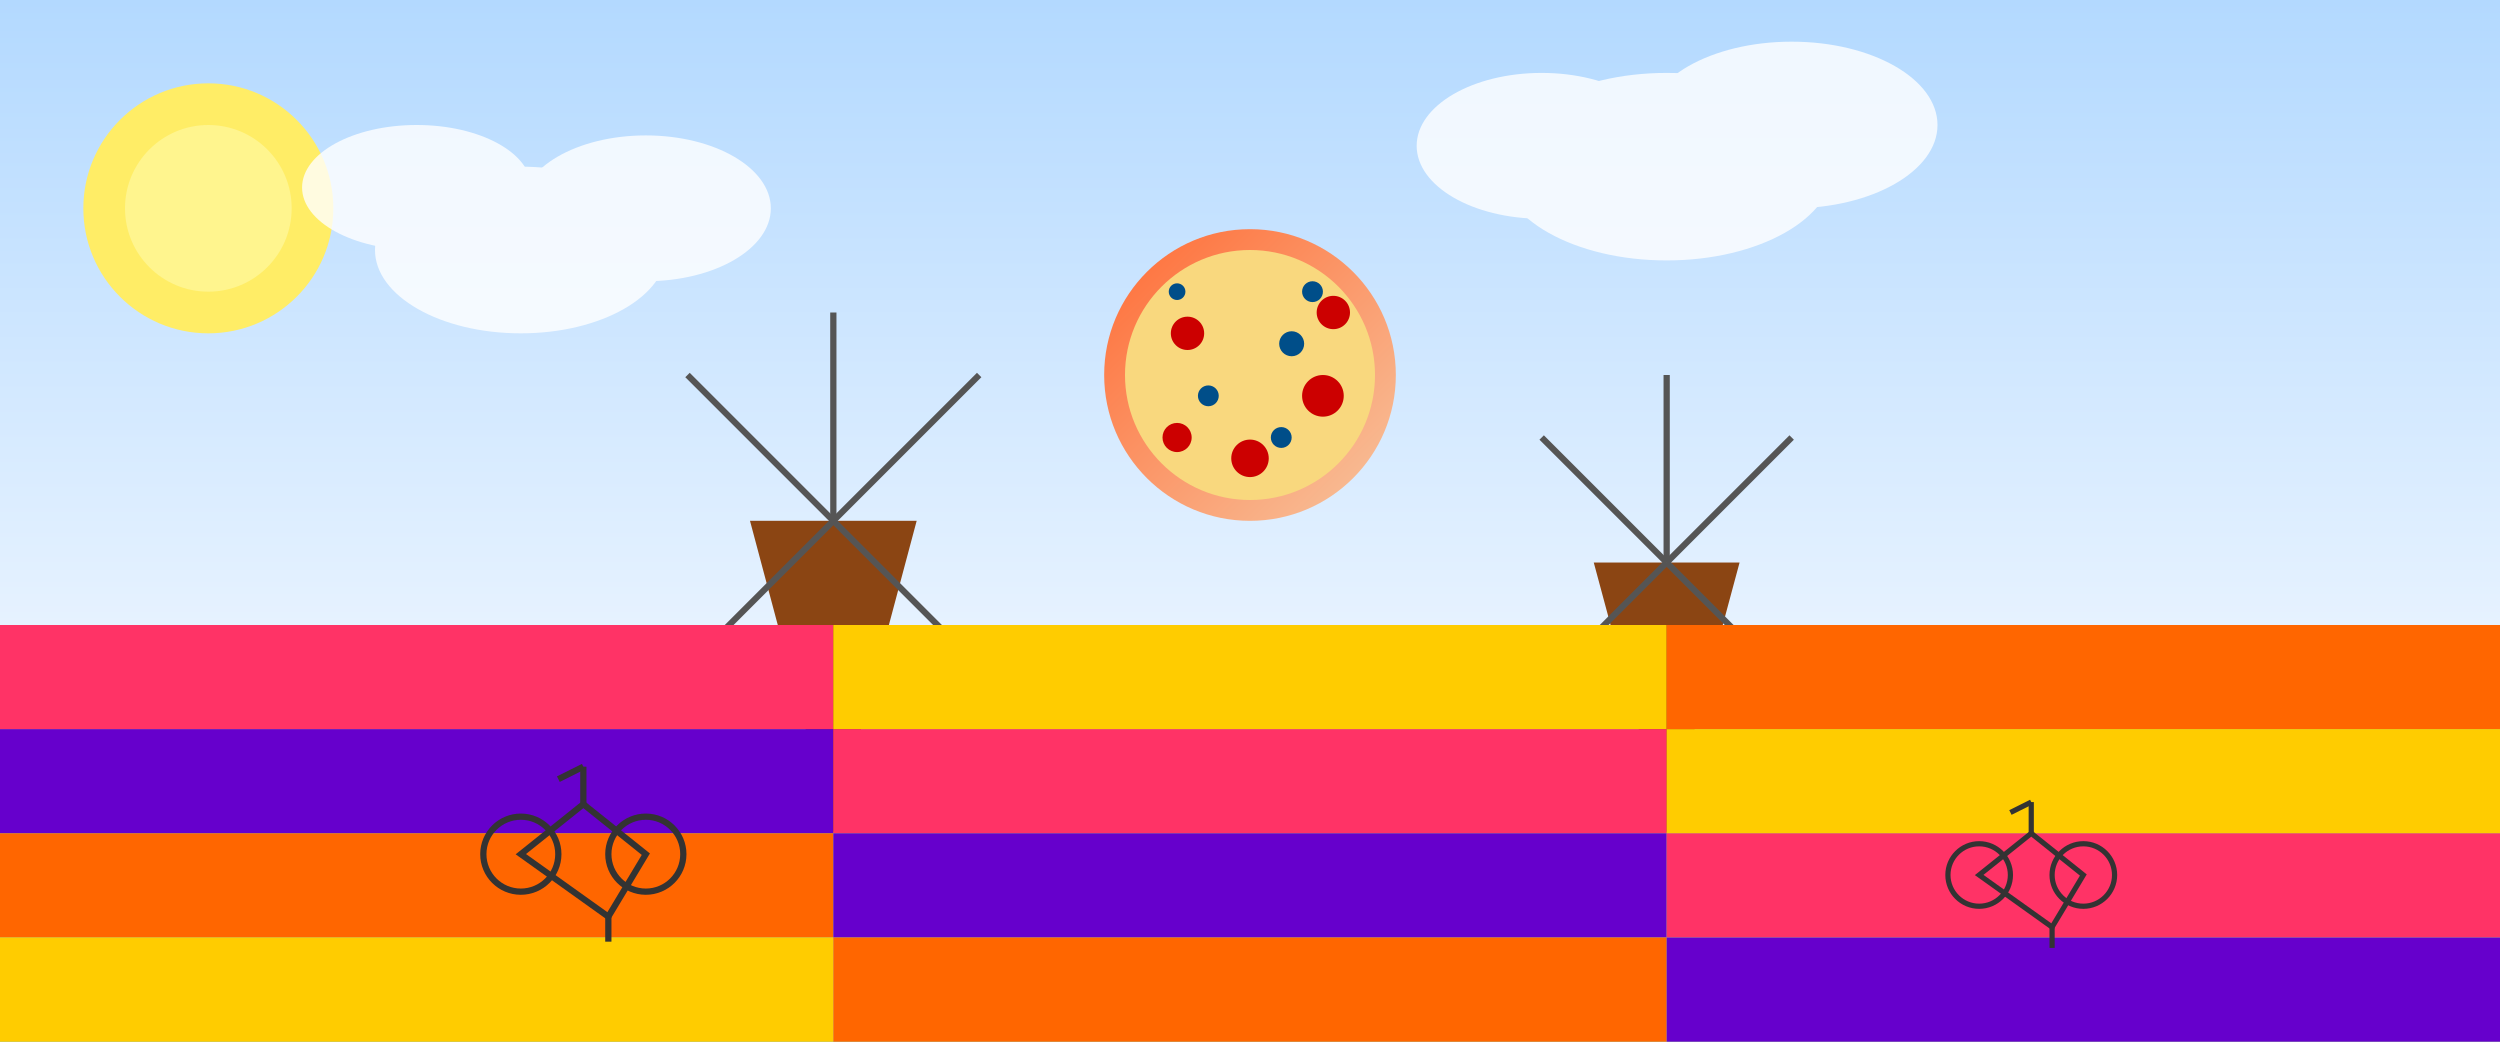
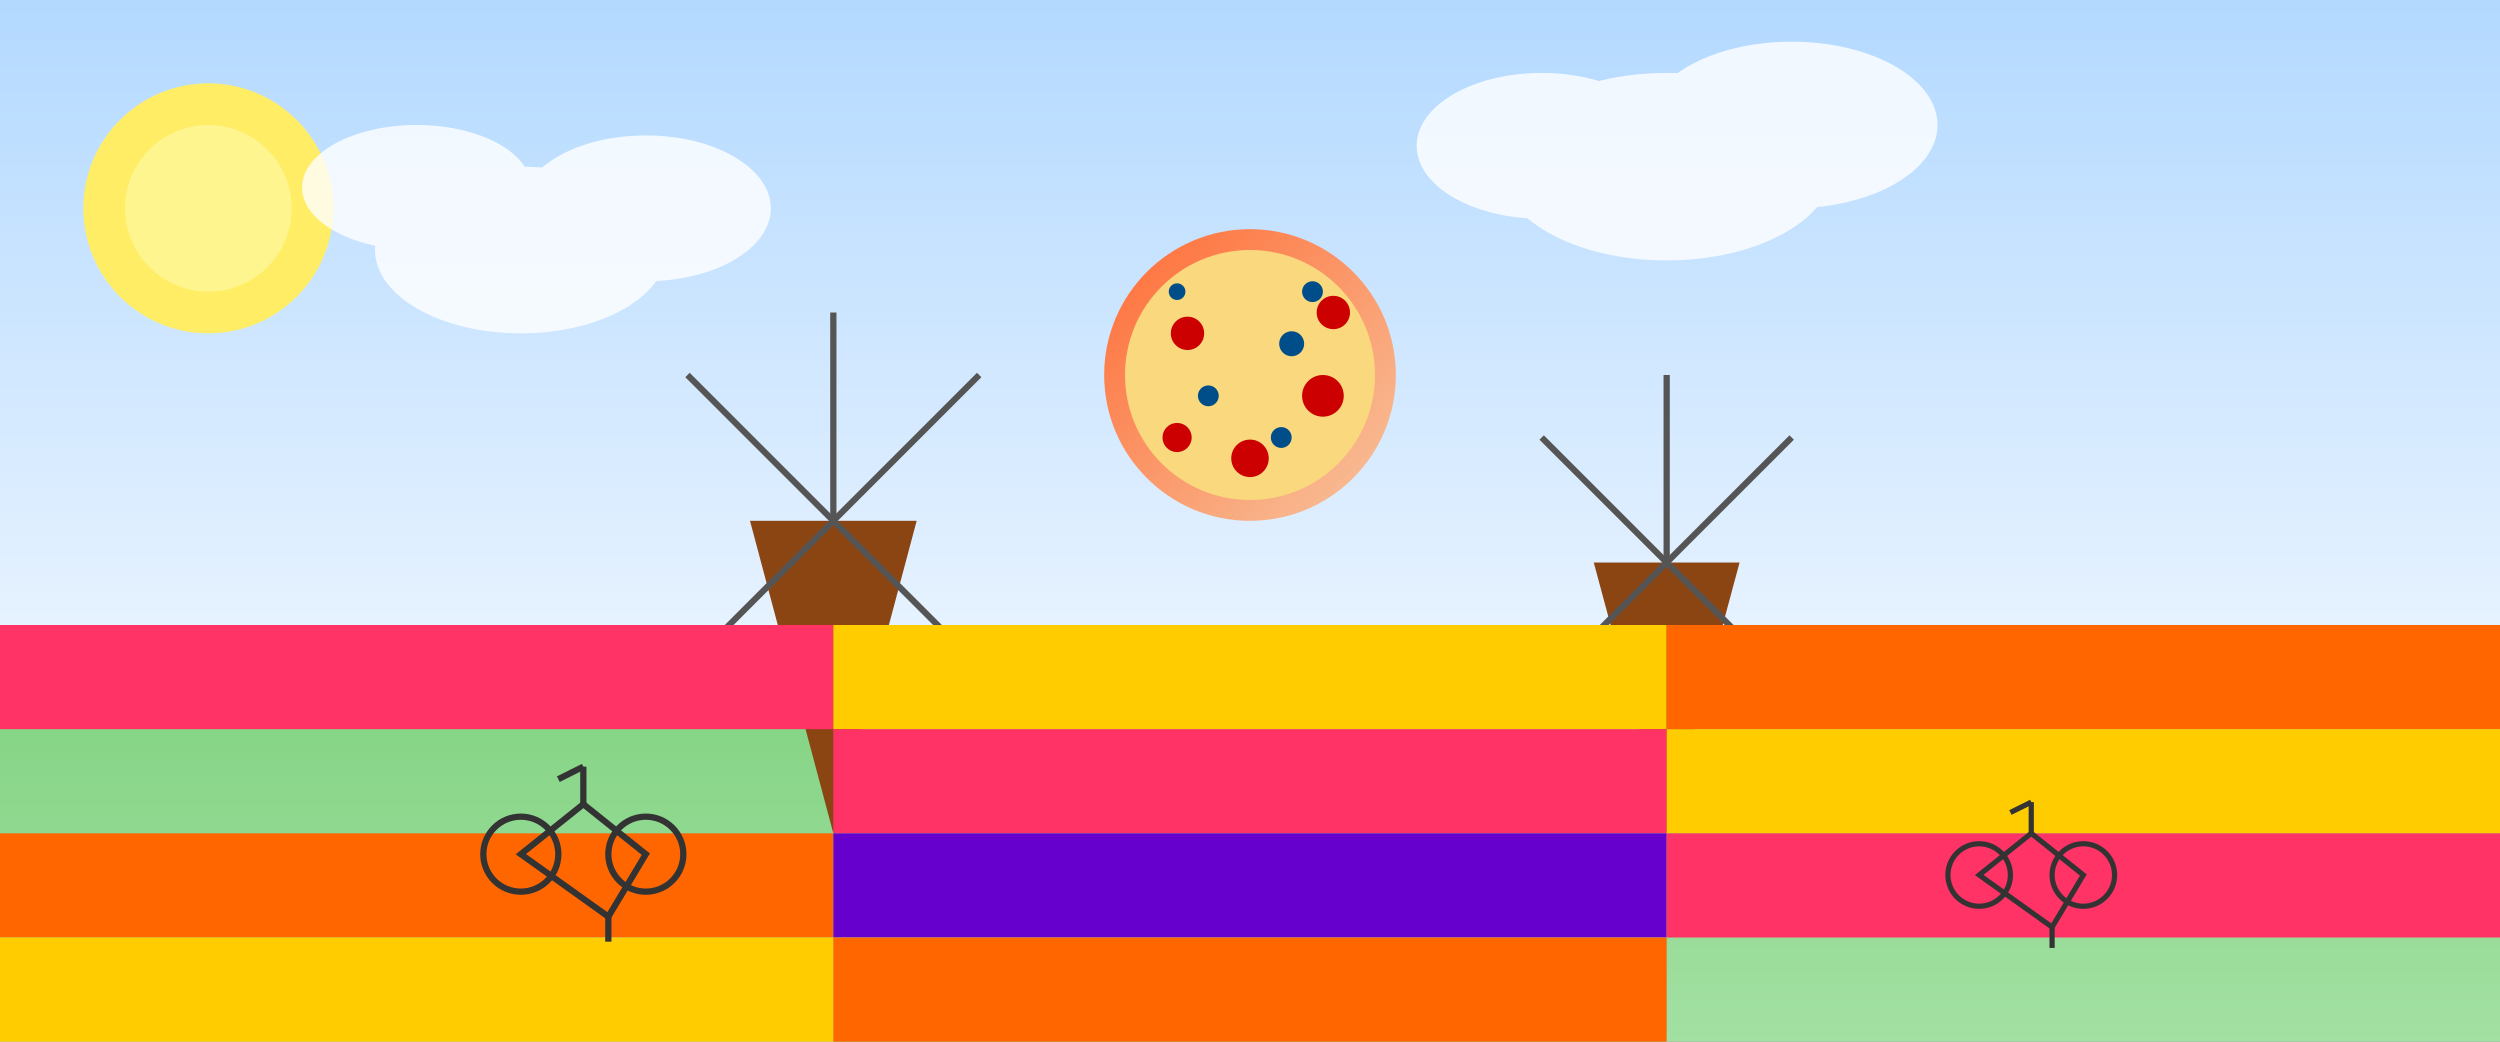
<svg xmlns="http://www.w3.org/2000/svg" viewBox="0 0 1200 500">
  <rect x="0" y="0" width="1200" height="500" fill="#808080" stroke="none" />
  <defs>
    <linearGradient id="sky-gradient" x1="0%" y1="0%" x2="0%" y2="100%">
      <stop offset="0%" stop-color="#b3d9ff" />
      <stop offset="100%" stop-color="#e6f2ff" />
    </linearGradient>
    <linearGradient id="field-gradient" x1="0%" y1="0%" x2="0%" y2="100%">
      <stop offset="0%" stop-color="#7dd17d" />
      <stop offset="100%" stop-color="#a3e0a3" />
    </linearGradient>
    <linearGradient id="pizza-gradient" x1="0%" y1="0%" x2="100%" y2="100%">
      <stop offset="0%" stop-color="#ff6b35" />
      <stop offset="100%" stop-color="#f7c59f" />
    </linearGradient>
  </defs>
  <rect width="1200" height="300" fill="url(#sky-gradient)" />
  <rect y="300" width="1200" height="200" fill="url(#field-gradient)" />
  <circle cx="100" cy="100" r="60" fill="#ffed66" />
  <circle cx="100" cy="100" r="40" fill="#fffaa8" opacity="0.6" />
  <g fill="#ffffff" opacity="0.8">
    <ellipse cx="250" cy="120" rx="70" ry="40" />
    <ellipse cx="310" cy="100" rx="60" ry="35" />
    <ellipse cx="200" cy="90" rx="55" ry="30" />
    <ellipse cx="800" cy="80" rx="80" ry="45" />
    <ellipse cx="860" cy="60" rx="70" ry="40" />
    <ellipse cx="740" cy="70" rx="60" ry="35" />
  </g>
  <g transform="translate(400, 250)">
    <polygon points="0,150 -40,0 40,0" fill="#8b4513" />
    <g stroke="#555" stroke-width="3">
      <line x1="0" y1="0" x2="0" y2="-100" />
      <line x1="0" y1="0" x2="70" y2="70" />
      <line x1="0" y1="0" x2="-70" y2="70" />
      <line x1="0" y1="0" x2="70" y2="-70" />
      <line x1="0" y1="0" x2="-70" y2="-70" />
    </g>
    <path d="M0,0 L70,-70 L30,-30 Z" fill="white" />
    <path d="M0,0 L-70,-70 L-30,-30 Z" fill="white" />
    <path d="M0,0 L-70,70 L-30,30 Z" fill="white" />
    <path d="M0,0 L70,70 L30,30 Z" fill="white" />
  </g>
  <g transform="translate(800, 270)">
    <polygon points="0,130 -35,0 35,0" fill="#8b4513" />
    <g stroke="#555" stroke-width="3">
      <line x1="0" y1="0" x2="0" y2="-90" />
      <line x1="0" y1="0" x2="60" y2="60" />
      <line x1="0" y1="0" x2="-60" y2="60" />
      <line x1="0" y1="0" x2="60" y2="-60" />
      <line x1="0" y1="0" x2="-60" y2="-60" />
    </g>
    <path d="M0,0 L60,-60 L25,-25 Z" fill="white" />
    <path d="M0,0 L-60,-60 L-25,-25 Z" fill="white" />
    <path d="M0,0 L-60,60 L-25,25 Z" fill="white" />
    <path d="M0,0 L60,60 L25,25 Z" fill="white" />
  </g>
  <g transform="translate(0, 300)">
    <rect x="0" y="0" width="400" height="50" fill="#ff3366" />
    <rect x="400" y="0" width="400" height="50" fill="#ffcc00" />
    <rect x="800" y="0" width="400" height="50" fill="#ff6600" />
-     <rect x="0" y="50" width="400" height="50" fill="#6600cc" />
    <rect x="400" y="50" width="400" height="50" fill="#ff3366" />
    <rect x="800" y="50" width="400" height="50" fill="#ffcc00" />
    <rect x="0" y="100" width="400" height="50" fill="#ff6600" />
    <rect x="400" y="100" width="400" height="50" fill="#6600cc" />
    <rect x="800" y="100" width="400" height="50" fill="#ff3366" />
    <rect x="0" y="150" width="400" height="50" fill="#ffcc00" />
    <rect x="400" y="150" width="400" height="50" fill="#ff6600" />
-     <rect x="800" y="150" width="400" height="50" fill="#6600cc" />
  </g>
  <g transform="translate(600, 180)">
    <circle cx="0" cy="0" r="70" fill="url(#pizza-gradient)" />
    <circle cx="0" cy="0" r="60" fill="#f9d87e" />
    <circle cx="-30" cy="-20" r="8" fill="#cc0000" />
    <circle cx="35" cy="10" r="10" fill="#cc0000" />
    <circle cx="0" cy="40" r="9" fill="#cc0000" />
    <circle cx="-35" cy="30" r="7" fill="#cc0000" />
    <circle cx="40" cy="-30" r="8" fill="#cc0000" />
    <circle cx="-20" cy="10" r="5" fill="#004e89" />
    <circle cx="20" cy="-15" r="6" fill="#004e89" />
    <circle cx="15" cy="30" r="5" fill="#004e89" />
    <circle cx="-35" cy="-40" r="4" fill="#004e89" />
    <circle cx="30" cy="-40" r="5" fill="#004e89" />
  </g>
  <g transform="translate(250, 410) scale(0.6)">
    <path d="M0,0 L50,-40 L100,0 L70,50 L0,0 Z" fill="none" stroke="#333" stroke-width="5" />
    <circle cx="0" cy="0" r="30" fill="none" stroke="#333" stroke-width="5" />
    <circle cx="100" cy="0" r="30" fill="none" stroke="#333" stroke-width="5" />
    <line x1="50" y1="-40" x2="50" y2="-70" stroke="#333" stroke-width="5" />
    <line x1="50" y1="-70" x2="30" y2="-60" stroke="#333" stroke-width="5" />
    <line x1="70" y1="50" x2="70" y2="70" stroke="#333" stroke-width="5" />
  </g>
  <g transform="translate(950, 420) scale(0.5)">
    <path d="M0,0 L50,-40 L100,0 L70,50 L0,0 Z" fill="none" stroke="#333" stroke-width="5" />
    <circle cx="0" cy="0" r="30" fill="none" stroke="#333" stroke-width="5" />
    <circle cx="100" cy="0" r="30" fill="none" stroke="#333" stroke-width="5" />
    <line x1="50" y1="-40" x2="50" y2="-70" stroke="#333" stroke-width="5" />
    <line x1="50" y1="-70" x2="30" y2="-60" stroke="#333" stroke-width="5" />
    <line x1="70" y1="50" x2="70" y2="70" stroke="#333" stroke-width="5" />
  </g>
</svg>